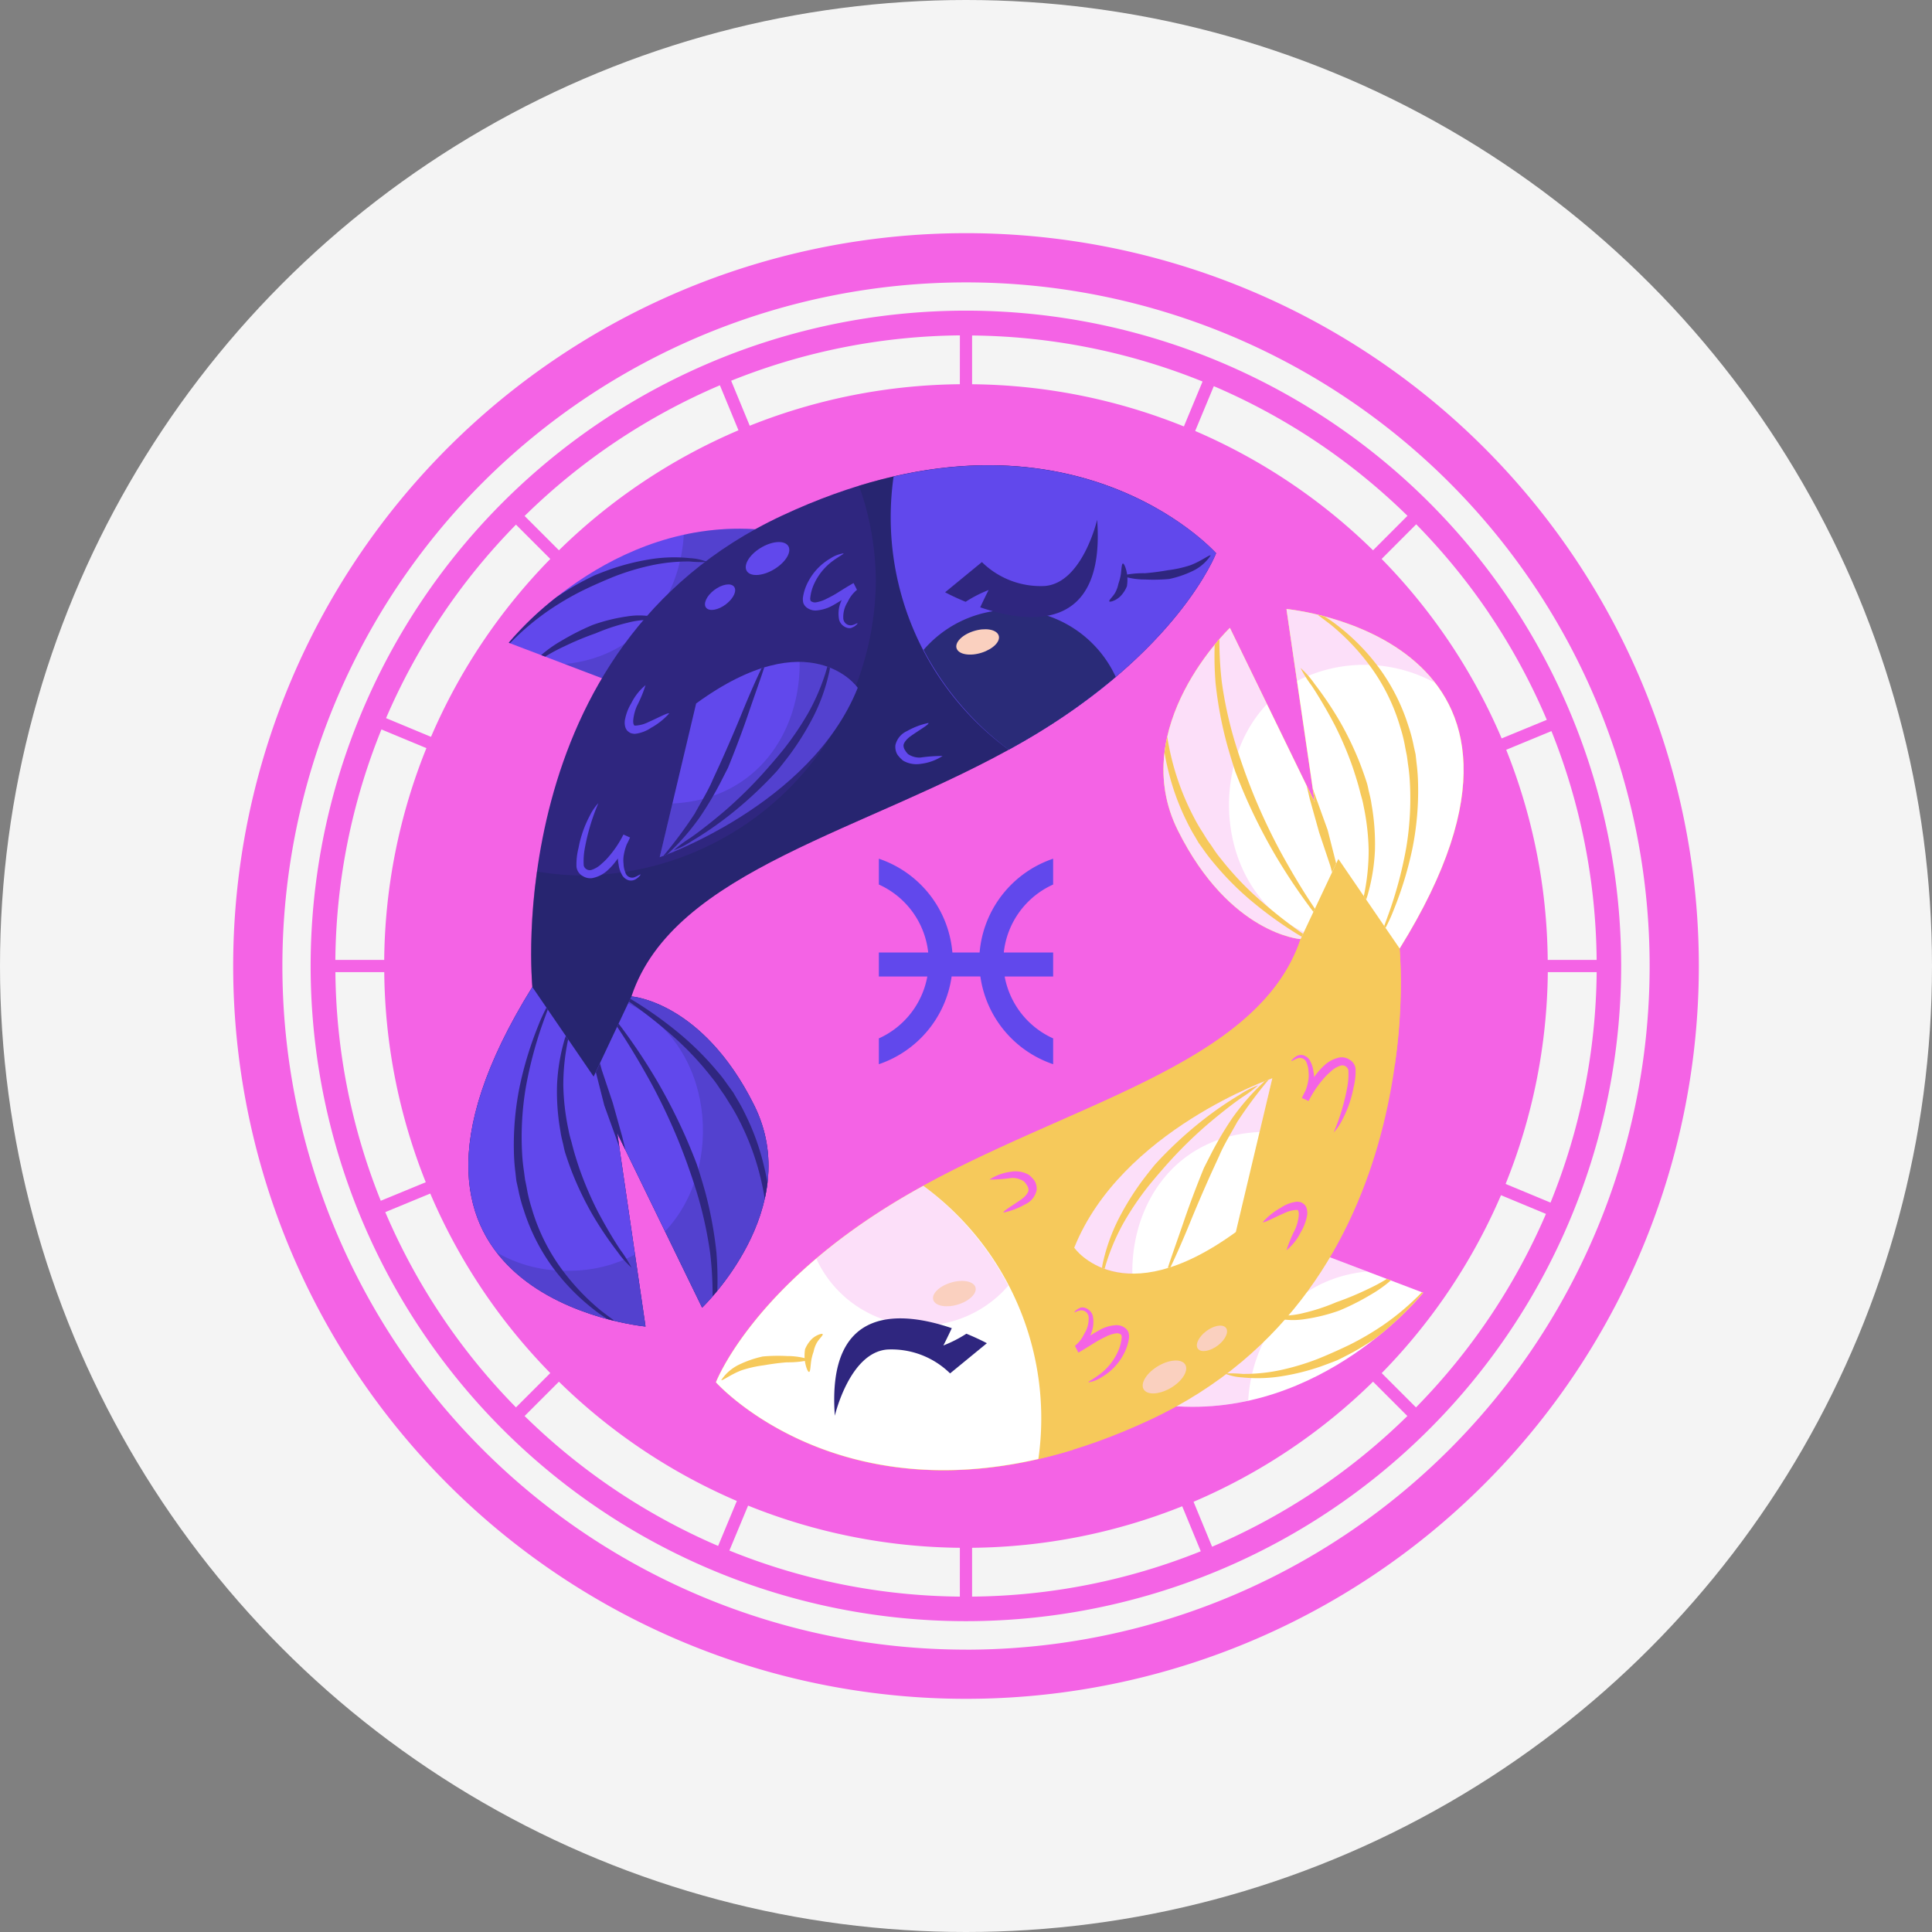
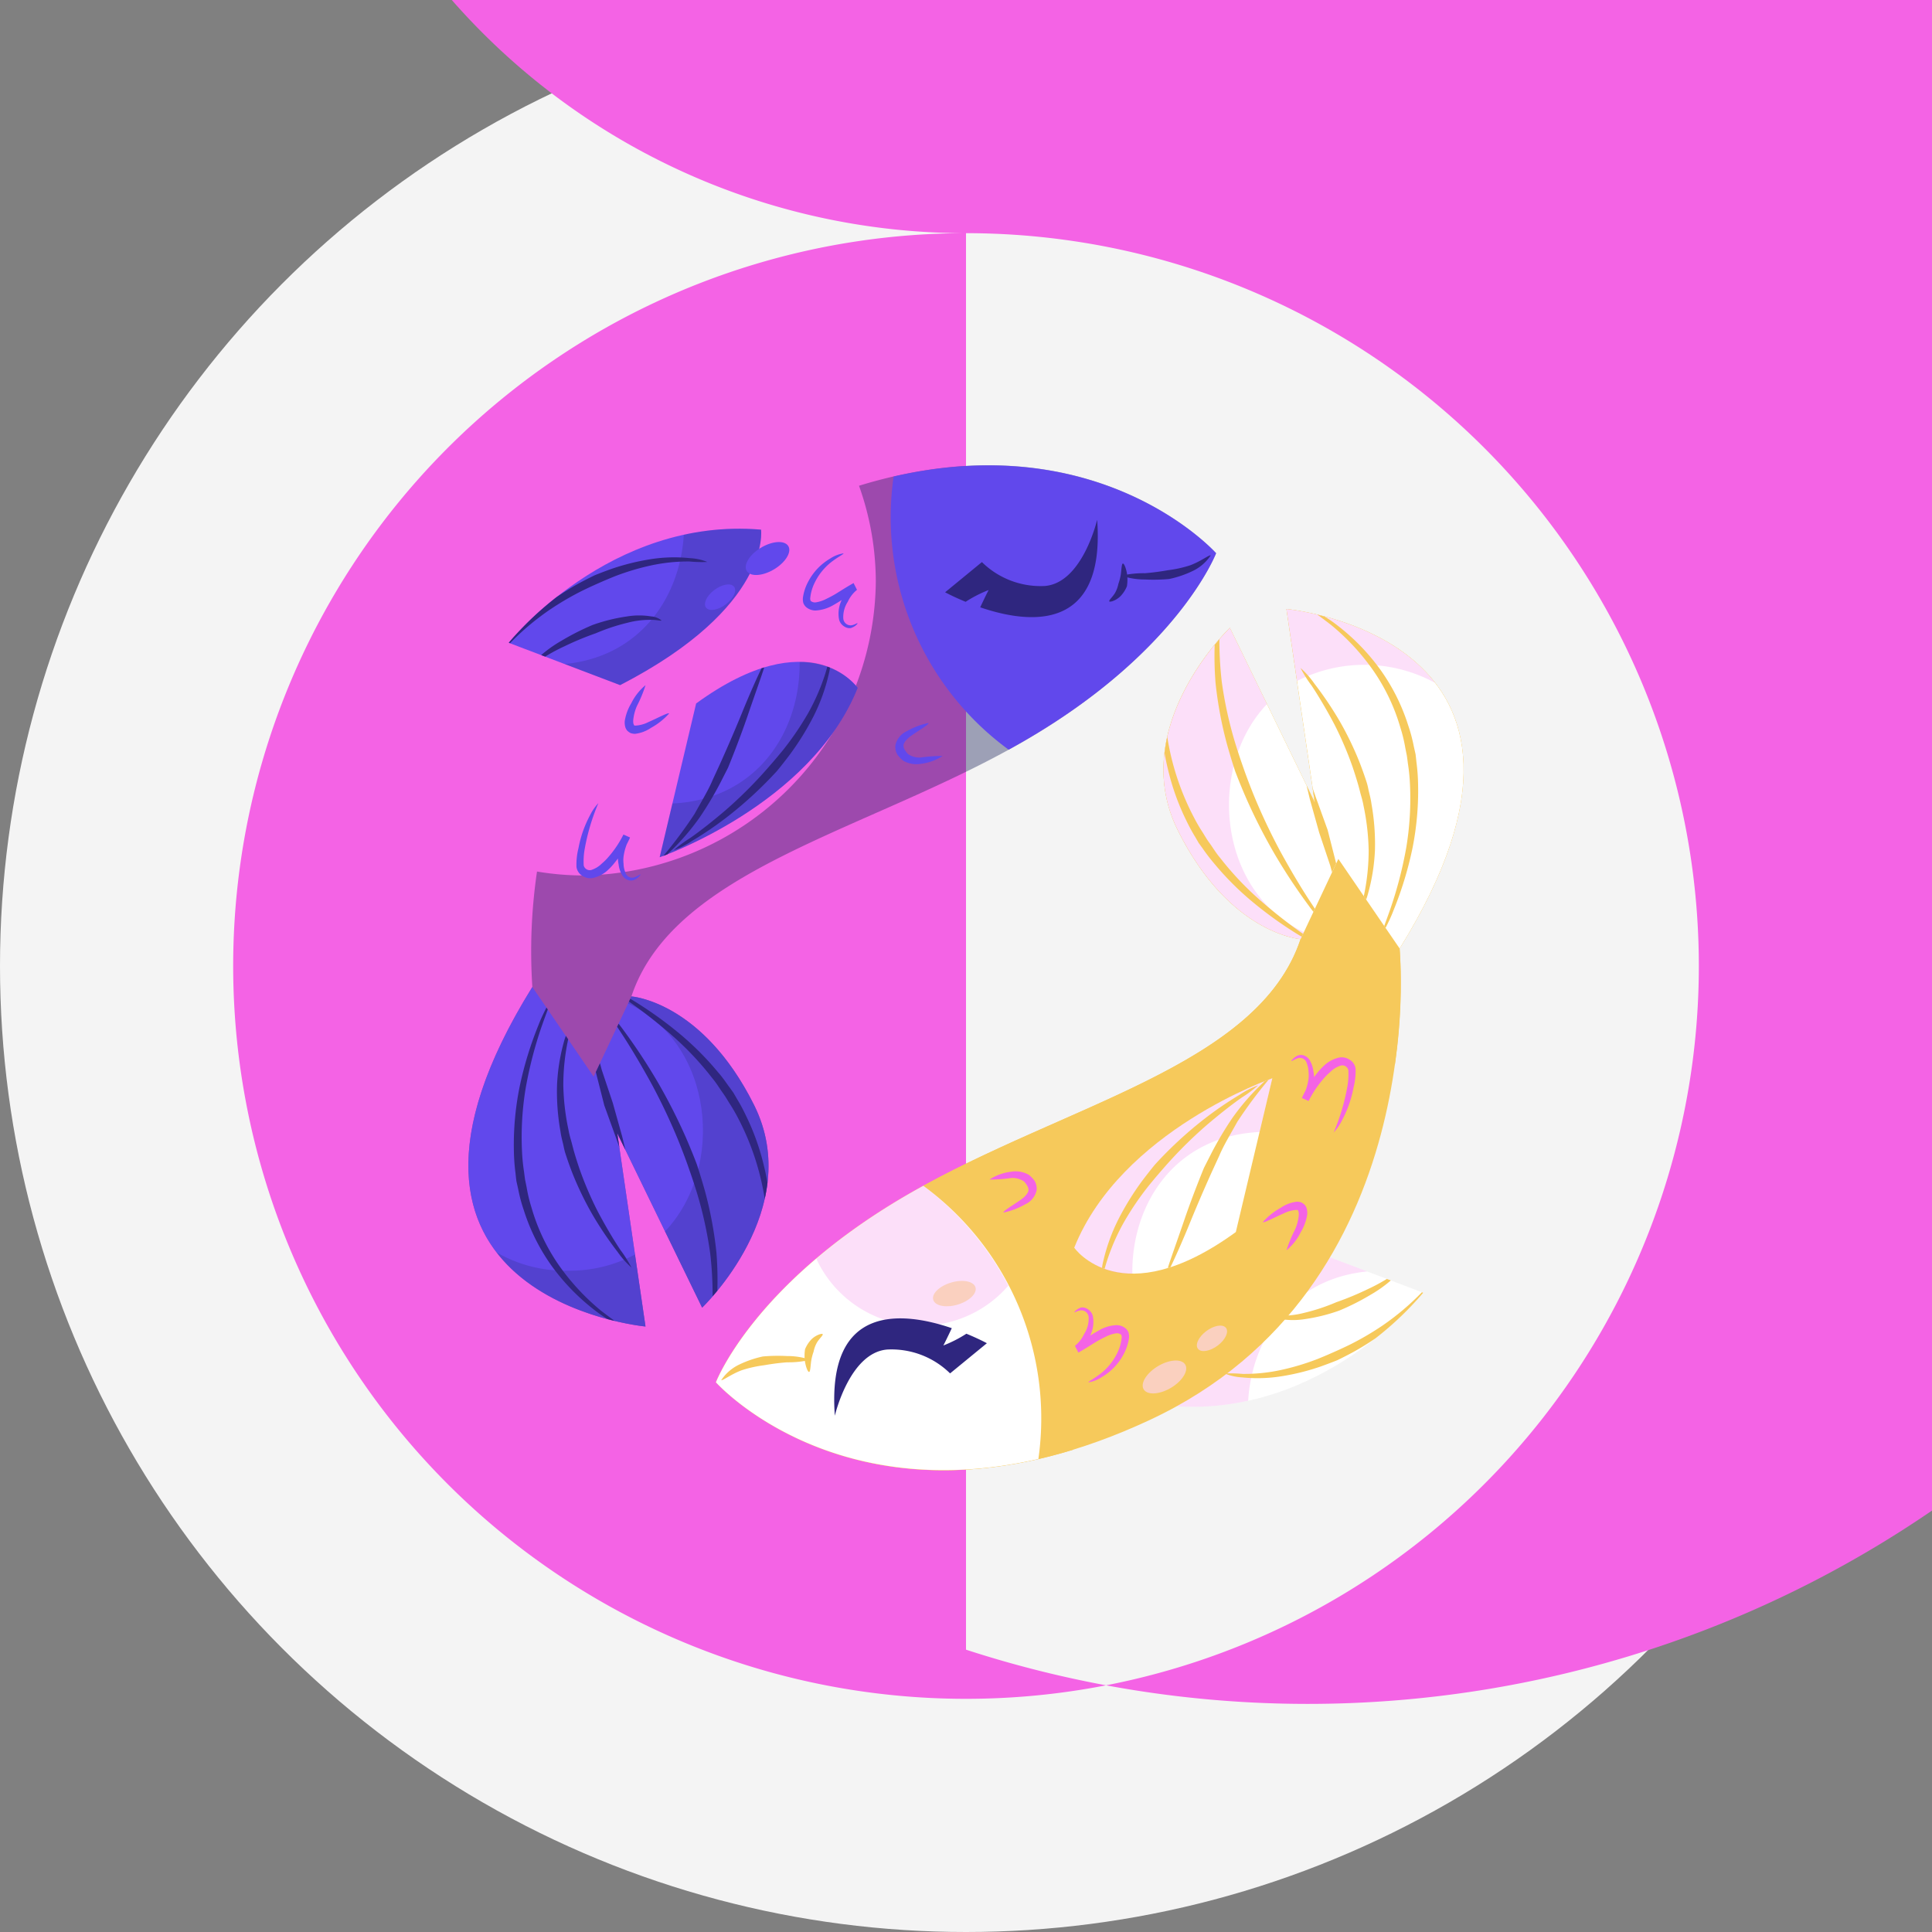
<svg xmlns="http://www.w3.org/2000/svg" width="174" height="174" viewBox="0 0 174 174">
  <rect x="0" y="0" width="174" height="174" fill="#808080" stroke="none" />
  <g id="Group_32068" data-name="Group 32068" transform="translate(-596 -570)">
    <circle id="Ellipse_950" data-name="Ellipse 950" cx="87" cy="87" r="87" transform="translate(596 570)" fill="#f4f4f4" />
    <g id="Group_22372" data-name="Group 22372" transform="translate(244.218 244.873)">
      <g id="Group_6035" data-name="Group 6035" transform="translate(372.782 346.127)">
        <g id="Group_6034" data-name="Group 6034">
-           <path id="Path_2315" data-name="Path 2315" d="M486.066,377.493a59.014,59.014,0,1,0,10.078,32.99A58.988,58.988,0,0,0,486.066,377.493Zm-71.092-19.31,1.673,4.054a52.482,52.482,0,0,0-16.169,10.808l-3.091-3.09A57,57,0,0,1,414.974,358.184ZM396.61,370.735l3.091,3.09a52.456,52.456,0,0,0-10.744,16.021l-4.049-1.684A57,57,0,0,1,396.61,370.735ZM384.493,389.18l4.049,1.683a52.143,52.143,0,0,0-3.8,19.073h-4.4A56.5,56.5,0,0,1,384.493,389.18Zm-4.147,21.856h4.4a52.2,52.2,0,0,0,3.739,18.923l-4.053,1.67A56.446,56.446,0,0,1,380.346,411.036Zm4.492,21.615,4.052-1.672a52.49,52.49,0,0,0,10.81,16.168l-3.091,3.089A56.963,56.963,0,0,1,384.838,432.651Zm12.547,18.364,3.092-3.092A52.446,52.446,0,0,0,416.5,458.666l-1.685,4.049A57.042,57.042,0,0,1,397.386,451.014Zm39.2,16.264a56.5,56.5,0,0,1-20.756-4.148l1.685-4.048a52.206,52.206,0,0,0,19.072,3.8Zm0-109.19a52.243,52.243,0,0,0-18.923,3.738l-1.673-4.052a56.576,56.576,0,0,1,20.6-4.085Zm57.345,51.847h-4.4a52.191,52.191,0,0,0-3.739-18.924l4.075-1.682A56.678,56.678,0,0,1,493.935,409.937Zm-9.691-31.212a56.724,56.724,0,0,1,5.208,9.591l-4.065,1.674a52.463,52.463,0,0,0-10.81-16.165l3.114-3.119A57.2,57.2,0,0,1,484.244,378.724Zm-7.34-8.784-3.1,3.105A52.449,52.449,0,0,0,457.779,362.3l1.678-4.036A56.818,56.818,0,0,1,476.9,369.941ZM437.688,353.7a56.73,56.73,0,0,1,20.756,4.146l-1.681,4.045a52.209,52.209,0,0,0-19.075-3.8Zm0,113.583v-4.4a52.3,52.3,0,0,0,18.924-3.74l1.671,4.053A56.494,56.494,0,0,1,437.688,467.279Zm21.617-4.492-1.672-4.053A52.485,52.485,0,0,0,473.8,447.922l3.091,3.092A57.014,57.014,0,0,1,459.3,462.787Zm18.363-12.551-3.089-3.089a52.543,52.543,0,0,0,10.743-16.024l4.049,1.684A56.968,56.968,0,0,1,477.667,450.237Zm12.117-18.447-4.047-1.681a52.235,52.235,0,0,0,3.8-19.073h4.4A56.46,56.46,0,0,1,489.784,431.79Z" transform="translate(-371.139 -344.485)" fill="#f463e5" />
-           <path id="Path_2316" data-name="Path 2316" d="M438.783,346.127a66,66,0,1,0,66,66A66,66,0,0,0,438.783,346.127Zm0,127.569a61.568,61.568,0,1,1,61.568-61.569A61.568,61.568,0,0,1,438.783,473.7Z" transform="translate(-372.782 -346.127)" fill="#f463e5" />
+           <path id="Path_2316" data-name="Path 2316" d="M438.783,346.127a66,66,0,1,0,66,66A66,66,0,0,0,438.783,346.127Za61.568,61.568,0,1,1,61.568-61.569A61.568,61.568,0,0,1,438.783,473.7Z" transform="translate(-372.782 -346.127)" fill="#f463e5" />
        </g>
      </g>
      <g id="Group_6085" data-name="Group 6085" transform="translate(393.966 367.025)">
        <g id="Group_6062" data-name="Group 6062">
          <g id="Group_6037" data-name="Group 6037" transform="translate(3.638 5.718)">
            <path id="Path_2317" data-name="Path 2317" d="M401.8,380.58l-10.028-3.811s9.074-11.364,22.72-10.19C414.495,366.578,415.471,373.536,401.8,380.58Z" transform="translate(-391.775 -366.493)" fill="#6148ec" />
            <path id="Path_2318" data-name="Path 2318" d="M413.311,366.578a23.212,23.212,0,0,0-6.956.461c-.341,5.611-3.909,10.983-10.723,11.642l4.989,1.9C414.287,373.536,413.311,366.578,413.311,366.578Z" transform="translate(-390.591 -366.492)" fill="#1d255b" opacity="0.2" style="mix-blend-mode: multiply;isolation: isolate" />
            <g id="Group_6036" data-name="Group 6036" transform="translate(0 2.574)">
              <path id="Path_2319" data-name="Path 2319" d="M408.083,368.54a13.645,13.645,0,0,0-3.573.1,20.937,20.937,0,0,0-3.478.866c-.921.328-1.525.579-1.525.579s-.592.278-1.451.741c-.579.323-1.28.747-1.989,1.229a29.116,29.116,0,0,0-4.292,4.1l.115.043a23.225,23.225,0,0,1,3.5-2.961,25.967,25.967,0,0,1,3-1.762c.851-.415,1.432-.664,1.432-.664s.575-.261,1.453-.617a21.959,21.959,0,0,1,3.326-1,15.8,15.8,0,0,1,3.453-.353,11.71,11.71,0,0,0,1.6.042A4.792,4.792,0,0,0,408.083,368.54Z" transform="translate(-391.775 -368.462)" fill="#2f267f" />
              <path id="Path_2320" data-name="Path 2320" d="M401.713,372.565a15.791,15.791,0,0,0-3.078.766,22.394,22.394,0,0,0-2.817,1.429,11.37,11.37,0,0,0-1.809,1.281l.359.139a16.159,16.159,0,0,1,1.721-.924,26.946,26.946,0,0,1,2.832-1.178,18.1,18.1,0,0,1,2.893-.957,7.769,7.769,0,0,1,2.063-.252c.569-.012.935.124.964.047a1.672,1.672,0,0,0-.932-.358A6.73,6.73,0,0,0,401.713,372.565Z" transform="translate(-391.09 -367.233)" fill="#2f267f" />
            </g>
          </g>
          <g id="Group_6048" data-name="Group 6048">
-             <path id="Path_2321" data-name="Path 2321" d="M394.753,409.111s-2.972-30.577,22.508-42.466,39.066,3.4,39.066,3.4-3.4,8.917-17.41,16.986-31.424,11.464-35.245,22.931c0,0,6.371.425,11.041,9.765s-4.671,18.262-4.671,18.262L402.4,422.274l2.547,17.412S377.342,437.139,394.753,409.111Z" transform="translate(-388.992 -362.117)" fill="#2f267f" />
            <path id="Path_2322" data-name="Path 2322" d="M424.172,363.966a25.768,25.768,0,0,1,1.513,8.624,26.721,26.721,0,0,1-26.473,26.475,25.535,25.535,0,0,1-4.04-.354,49.275,49.275,0,0,0-.419,10.4c-17.411,28.028,10.191,30.576,10.191,30.576L402.4,422.273l7.644,15.714s9.342-8.919,4.671-18.262-11.041-9.765-11.041-9.765c3.821-11.467,21.234-14.863,35.245-22.931s17.41-16.986,17.41-16.986S445.188,357.515,424.172,363.966Z" transform="translate(-388.992 -362.117)" fill="#1d255b" opacity="0.4" style="mix-blend-mode: multiply;isolation: isolate" />
            <g id="Group_6041" data-name="Group 6041" transform="translate(21.307 6.917)">
              <g id="Group_6040" data-name="Group 6040">
                <g id="Group_6038" data-name="Group 6038" transform="translate(3.672)">
                  <path id="Path_2323" data-name="Path 2323" d="M408.22,370.055c.366.513,1.489.41,2.509-.231s1.551-1.575,1.182-2.086-1.485-.409-2.506.227S407.854,369.543,408.22,370.055Z" transform="translate(-408.104 -367.41)" fill="#6148ec" />
                </g>
                <g id="Group_6039" data-name="Group 6039" transform="translate(0 3.824)">
                  <path id="Path_2324" data-name="Path 2324" d="M405.408,372.441c.3.344,1.1.2,1.788-.332s1.006-1.235.706-1.587-1.1-.2-1.789.328S405.108,372.1,405.408,372.441Z" transform="translate(-405.295 -370.336)" fill="#6148ec" />
                </g>
              </g>
            </g>
            <g id="Group_6047" data-name="Group 6047" transform="translate(9.723 7.921)">
              <g id="Group_6046" data-name="Group 6046">
                <g id="Group_6042" data-name="Group 6042" transform="translate(0 22.51)">
                  <path id="Path_2325" data-name="Path 2325" d="M402.21,391.836c.016.011-.1.2-.4.4a.836.836,0,0,1-.661.118,1.028,1.028,0,0,1-.642-.562,2.355,2.355,0,0,1-.269-.869,2.99,2.99,0,0,1-.047-.949,5.16,5.16,0,0,1,.483-1.741l.593.267a9.829,9.829,0,0,1-1.341,2.214,5.617,5.617,0,0,1-.661.723,2.836,2.836,0,0,1-1.4.72,1.271,1.271,0,0,1-.86-.186,1.107,1.107,0,0,1-.562-.826,6.018,6.018,0,0,1,.183-1.7,10.147,10.147,0,0,1,1.008-2.893,4.605,4.605,0,0,1,.78-1.145,19.019,19.019,0,0,0-1.231,4.126,6.236,6.236,0,0,0-.087,1.495.563.563,0,0,0,.672.4,2.357,2.357,0,0,0,.96-.584,5.011,5.011,0,0,0,.614-.615,9.423,9.423,0,0,0,1.318-1.971c.179.081.359.16.594.267a4.725,4.725,0,0,0-.542,1.51,2.7,2.7,0,0,0-.029.828,2.067,2.067,0,0,0,.157.765.63.63,0,0,0,.883.43C402.015,391.937,402.184,391.8,402.21,391.836Z" transform="translate(-396.431 -385.402)" fill="#6148ec" />
                </g>
                <g id="Group_6043" data-name="Group 6043" transform="translate(20.399)">
                  <path id="Path_2326" data-name="Path 2326" d="M416.964,374.5c.01.013-.023.059-.1.128a.955.955,0,0,1-.367.237c-.351.224-1.087-.13-1.2-.746a2.8,2.8,0,0,1,.286-1.806,3.24,3.24,0,0,1,1.022-1.447c.139.273.223.437.307.608-.707.438-1.3.9-1.712,1.137-.414.257-.649.371-.649.371a3.542,3.542,0,0,1-1.361.361,1.327,1.327,0,0,1-.78-.249.938.938,0,0,1-.326-.427,1.444,1.444,0,0,1-.039-.465,4.314,4.314,0,0,1,.5-1.5,5.2,5.2,0,0,1,1.97-2.046,2.944,2.944,0,0,1,1.187-.46c.03.067-.432.281-1.015.719a5.3,5.3,0,0,0-1.631,2.028,3.942,3.942,0,0,0-.35,1.291c-.017.1.024.147.023.219.04.01.009.043.088.075a.6.6,0,0,0,.363.085,3.072,3.072,0,0,0,1.02-.341s.208-.093.607-.315.938-.6,1.8-1.085l.309.608a2.972,2.972,0,0,0-.829,1.076,2.51,2.51,0,0,0-.406,1.468.664.664,0,0,0,.765.647C416.758,374.607,416.933,374.448,416.964,374.5Z" transform="translate(-412.04 -368.178)" fill="#6148ec" />
                </g>
                <g id="Group_6044" data-name="Group 6044" transform="translate(4.359 11.891)">
                  <path id="Path_2327" data-name="Path 2327" d="M403.761,379.829a6.194,6.194,0,0,1-1.617,1.282,3.236,3.236,0,0,1-1.455.547,1.339,1.339,0,0,1-.4-.07,1.476,1.476,0,0,1-.3-.217,1.077,1.077,0,0,1-.149-.251,1.459,1.459,0,0,1-.035-.818,4.381,4.381,0,0,1,.551-1.4,4.913,4.913,0,0,1,1.282-1.625,11.7,11.7,0,0,1-.773,1.869,4.252,4.252,0,0,0-.329,1.234c-.033.346.051.446.043.431a.158.158,0,0,1,.01.055c.012,0,.009.005.016.025.037,0,.046.027.108.027a2.94,2.94,0,0,0,1.173-.313C402.785,380.211,403.7,379.707,403.761,379.829Z" transform="translate(-399.767 -377.277)" fill="#6148ec" />
                </g>
                <g id="Group_6045" data-name="Group 6045" transform="translate(28.73 15.288)">
                  <path id="Path_2328" data-name="Path 2328" d="M422.668,382.852a4.582,4.582,0,0,1-1.962.71,2.407,2.407,0,0,1-1.571-.274,2.6,2.6,0,0,1-.55-.579,1.411,1.411,0,0,1-.166-.829,1.835,1.835,0,0,1,1.039-1.265,6.665,6.665,0,0,1,1.935-.733c.093.126-.848.647-1.624,1.205-.392.283-.646.649-.618.858a.717.717,0,0,0,.133.383,1.63,1.63,0,0,0,.281.362,1.867,1.867,0,0,0,1.1.307A13.832,13.832,0,0,1,422.668,382.852Z" transform="translate(-418.414 -379.876)" fill="#6148ec" />
                </g>
              </g>
            </g>
          </g>
          <g id="Group_6055" data-name="Group 6055" transform="translate(38.035 0.014)">
            <path id="Path_2329" data-name="Path 2329" d="M418.354,363.137a25.934,25.934,0,0,0,10.364,24.6q.637-.353,1.267-.713C444,378.957,447.4,370.04,447.4,370.04S437.35,358.763,418.354,363.137Z" transform="translate(-418.094 -362.129)" fill="#6148ec" />
            <g id="Group_6049" data-name="Group 6049" transform="translate(2.96 13.008)">
-               <path id="Path_2330" data-name="Path 2330" d="M437.665,378.124a10.386,10.386,0,0,0-17.306-2.431,26.563,26.563,0,0,0,7.664,8.99c.425-.235.848-.472,1.266-.712A56.144,56.144,0,0,0,437.665,378.124Z" transform="translate(-420.359 -372.082)" fill="#1d255b" opacity="0.8" style="mix-blend-mode: screen;isolation: isolate" />
-               <path id="Path_2331" data-name="Path 2331" d="M422.65,375.169c.205.532,1.217.7,2.262.361s1.72-1.038,1.51-1.57-1.214-.7-2.258-.366S422.442,374.635,422.65,375.169Z" transform="translate(-419.667 -371.671)" fill="#fad0bf" style="mix-blend-mode: screen;isolation: isolate" />
-             </g>
+               </g>
            <g id="Group_6054" data-name="Group 6054" transform="translate(4.9 4.9)">
              <g id="Group_6050" data-name="Group 6050">
                <path id="Path_2332" data-name="Path 2332" d="M430.827,371.841a7.535,7.535,0,0,1-5.67-2.153l-3.314,2.72s.731.4,1.848.858a11.254,11.254,0,0,1,2.074-1.062c-.089.149-.5,1-.761,1.558,4.272,1.462,11.288,2.362,10.532-7.885C435.536,365.878,434.217,371.563,430.827,371.841Z" transform="translate(-421.843 -365.878)" fill="#2f267f" />
              </g>
              <g id="Group_6053" data-name="Group 6053" transform="translate(14.783 3.202)">
                <g id="Group_6051" data-name="Group 6051" transform="translate(1.103)">
                  <path id="Path_2333" data-name="Path 2333" d="M442.031,368.337a4.031,4.031,0,0,1-1.653,1.417,9.278,9.278,0,0,1-2.087.706,15.492,15.492,0,0,1-2.172.043A6.425,6.425,0,0,1,434,370.16a8.821,8.821,0,0,1,2.116-.222c1.05-.08,2.054-.268,2.054-.268a10.655,10.655,0,0,0,1.985-.435C441.113,368.893,441.939,368.243,442.031,368.337Z" transform="translate(-433.998 -368.328)" fill="#2f267f" />
                </g>
                <g id="Group_6052" data-name="Group 6052" transform="translate(0 0.742)">
                  <path id="Path_2334" data-name="Path 2334" d="M433.16,372.3c-.06-.111.323-.416.533-.792a2.843,2.843,0,0,0,.285-.79,4.74,4.74,0,0,0,.217-.853c.064-.461.072-.954.185-.972s.3.447.381.965a3.868,3.868,0,0,1-.016,1.077,2.758,2.758,0,0,1-.614.931C433.717,372.254,433.2,372.385,433.16,372.3Z" transform="translate(-433.154 -368.895)" fill="#2f267f" />
                </g>
              </g>
            </g>
          </g>
          <g id="Group_6059" data-name="Group 6059" transform="translate(0 46.994)">
            <path id="Path_2335" data-name="Path 2335" d="M414.713,408.69c-4.67-9.34-11.041-9.765-11.041-9.765l-3.4,7.218-5.52-8.068c-17.411,28.028,10.191,30.576,10.191,30.576L402.4,411.239l7.644,15.713S419.383,418.033,414.713,408.69Z" transform="translate(-388.992 -398.075)" fill="#6148ec" />
            <g id="Group_6058" data-name="Group 6058" transform="translate(2.567 0.849)">
              <path id="Path_2336" data-name="Path 2336" d="M411.336,408.49c-4.67-9.341-11.041-9.766-11.041-9.766l-.3.636c7.7,3.577,8.808,14.747,3.33,20.526l3.34,6.865S416.007,417.833,411.336,408.49Z" transform="translate(-388.182 -398.725)" fill="#1d255b" opacity="0.2" style="mix-blend-mode: multiply;isolation: isolate" />
              <g id="Group_6056" data-name="Group 6056" transform="translate(0 23.072)">
                <path id="Path_2337" data-name="Path 2337" d="M397.335,418.009a12.391,12.391,0,0,1-6.379-1.63c4.508,5.827,13.385,6.654,13.385,6.654l-.947-6.485A12.5,12.5,0,0,1,397.335,418.009Z" transform="translate(-390.956 -416.379)" fill="#1d255b" opacity="0.2" style="mix-blend-mode: multiply;isolation: isolate" />
              </g>
              <g id="Group_6057" data-name="Group 6057" transform="translate(1.509 0.212)">
                <path id="Path_2338" data-name="Path 2338" d="M398.733,417.186a31.713,31.713,0,0,1-1.6-3.743c-.357-1.047-.55-1.759-.55-1.762l-.129-.487c-.072-.314-.228-.751-.322-1.3a21.054,21.054,0,0,1-.464-4.017,19.884,19.884,0,0,1,.419-4.041c.008-.03.014-.055.021-.084l-.213-.312c-.035.11-.072.2-.109.318a17.325,17.325,0,0,0-.683,4.109,20.439,20.439,0,0,0,.307,4.172c.077.568.221,1.022.286,1.35s.119.51.119.51.221.732.629,1.8a29.09,29.09,0,0,0,1.8,3.757,31.952,31.952,0,0,0,2.313,3.444,8.065,8.065,0,0,0,1.25,1.409,11.283,11.283,0,0,0-1-1.59C400.184,419.785,399.422,418.5,398.733,417.186Z" transform="translate(-391.195 -398.103)" fill="#2f267f" />
                <path id="Path_2339" data-name="Path 2339" d="M408.189,421.244a35.121,35.121,0,0,0-1.03-5.545c-.416-1.479-.748-2.453-.748-2.453s-.357-.963-.967-2.373a51.118,51.118,0,0,0-2.547-5.011,52.481,52.481,0,0,0-3.087-4.684c-.154-.216-.3-.4-.437-.576l-.132.277.314.477c.843,1.265,1.882,3.008,2.85,4.782a54.221,54.221,0,0,1,2.364,5.021c.562,1.4.892,2.355.89,2.355s.346.946.792,2.388a36.258,36.258,0,0,1,1.176,5.4,32.714,32.714,0,0,1,.216,3.853c.133-.156.274-.32.425-.506A30.946,30.946,0,0,0,408.189,421.244Z" transform="translate(-389.923 -398.361)" fill="#2f267f" />
                <path id="Path_2340" data-name="Path 2340" d="M400.006,426.813a20.666,20.666,0,0,1-3.871-4.188,17.579,17.579,0,0,1-2.414-5.113,13.29,13.29,0,0,1-.437-1.815l-.142-.7s-.038-.256-.093-.7a16.971,16.971,0,0,1-.185-1.863,26.849,26.849,0,0,1,.332-5.691,36.728,36.728,0,0,1,1.44-5.559c.211-.6.4-1.111.549-1.517l-.123-.176c-.195.4-.464.92-.717,1.584a32.445,32.445,0,0,0-1.7,5.568,26.357,26.357,0,0,0-.511,5.823,17.512,17.512,0,0,0,.144,1.933c.048.466.083.732.083.732s.06.261.162.723a13.77,13.77,0,0,0,.5,1.875,17.837,17.837,0,0,0,2.656,5.225,19.409,19.409,0,0,0,4.143,4.1c.262.189.5.342.735.486.222.059.431.114.638.161C400.862,427.461,400.461,427.159,400.006,426.813Z" transform="translate(-392.111 -398.701)" fill="#2f267f" />
                <path id="Path_2341" data-name="Path 2341" d="M412.232,414.02a21.521,21.521,0,0,0-1.677-4.694,15.773,15.773,0,0,0-.786-1.451c-.2-.346-.315-.542-.315-.542l-.365-.507c-.242-.319-.547-.8-1-1.312a26.481,26.481,0,0,0-3.516-3.519,35.511,35.511,0,0,0-4.021-2.885c-.137-.085-.25-.15-.378-.223l-.118.253.323.23a44.344,44.344,0,0,1,3.822,3.05,27.4,27.4,0,0,1,3.312,3.553c.426.507.706.986.932,1.3s.34.5.34.5.115.189.316.514a15.592,15.592,0,0,1,.8,1.379,23.493,23.493,0,0,1,2.384,7.232q.156-.7.246-1.437C412.448,414.977,412.354,414.5,412.232,414.02Z" transform="translate(-389.672 -398.887)" fill="#2f267f" />
                <path id="Path_2342" data-name="Path 2342" d="M400.147,409.921c-.422-1.515-.848-3.029-.848-3.029l-.993-2.969c-.054-.2-.107-.4-.159-.595l-.374.792c.384,1.515.766,3.012.766,3.012s.536,1.478,1.071,2.959c.093.271.186.54.28.8l-.185-1.265.733,1.507C400.347,410.747,400.249,410.337,400.147,409.921Z" transform="translate(-390.373 -397.524)" fill="#2f267f" />
              </g>
            </g>
          </g>
          <g id="Group_6061" data-name="Group 6061" transform="translate(17.228 17.711)">
            <path id="Path_2343" data-name="Path 2343" d="M405.458,379.416l-3.284,13.847s13.609-4.693,17.834-15.255C420.008,378.008,415.783,371.906,405.458,379.416Z" transform="translate(-402.174 -375.67)" fill="#6148ec" />
            <path id="Path_2344" data-name="Path 2344" d="M414.778,375.673c.079,6.171-3.743,12.381-11.458,12.752l-1.146,4.837s13.609-4.693,17.834-15.255A6.5,6.5,0,0,0,414.778,375.673Z" transform="translate(-402.174 -375.668)" fill="#1d255b" opacity="0.2" style="mix-blend-mode: multiply;isolation: isolate" />
            <g id="Group_6060" data-name="Group 6060" transform="translate(0.328 0.432)">
              <path id="Path_2345" data-name="Path 2345" d="M416.975,376c-.052.189-.107.385-.174.6a19.127,19.127,0,0,1-1.58,3.63,26.585,26.585,0,0,1-2.228,3.27c-.682.839-1.163,1.378-1.163,1.378a39.367,39.367,0,0,1-4.078,4.1c-1.1.937-2.244,1.839-3.14,2.462a11,11,0,0,0-1.465,1.093,7.566,7.566,0,0,0,1.633-.832,32.169,32.169,0,0,0,3.331-2.288,36.111,36.111,0,0,0,4.32-4.007s.476-.569,1.144-1.455a24.957,24.957,0,0,0,2.145-3.454,16.79,16.79,0,0,0,1.382-3.815,4.482,4.482,0,0,0,.113-.592C417.139,376.06,417.059,376.03,416.975,376Z" transform="translate(-402.204 -376)" fill="#2f267f" />
              <path id="Path_2346" data-name="Path 2346" d="M405.709,389.546a30.86,30.86,0,0,0,1.812-3.029l.73-1.431s.981-2.369,1.8-4.777c.584-1.716,1.194-3.4,1.461-4.253-.081.023-.157.045-.24.071-.414.842-1.1,2.394-1.748,3.982-.957,2.357-2,4.647-2,4.65l-.657,1.426c-.361.878-1.016,1.951-1.624,3.052a40.159,40.159,0,0,1-2.814,3.789c.1-.038.217-.085.354-.137.187-.176.4-.383.663-.643A21.055,21.055,0,0,0,405.709,389.546Z" transform="translate(-402.425 -375.983)" fill="#2f267f" />
            </g>
          </g>
        </g>
        <g id="Group_6084" data-name="Group 6084" transform="translate(22.295 12.953)">
          <g id="Group_6064" data-name="Group 6064" transform="translate(40.962 57.765)">
            <path id="Path_2347" data-name="Path 2347" d="M450.1,416.228l10.027,3.811s-9.073,11.362-22.72,10.189C437.408,430.228,436.432,423.269,450.1,416.228Z" transform="translate(-437.393 -416.228)" fill="#fff" />
            <path id="Path_2348" data-name="Path 2348" d="M437.408,430.228a23.04,23.04,0,0,0,6.957-.464c.341-5.608,3.91-10.98,10.725-11.641l-4.99-1.895C436.432,423.269,437.408,430.228,437.408,430.228Z" transform="translate(-437.393 -416.228)" fill="#f463e5" opacity="0.2" style="mix-blend-mode: multiply;isolation: isolate" />
            <g id="Group_6063" data-name="Group 6063" transform="translate(4.847 2.566)">
              <path id="Path_2349" data-name="Path 2349" d="M442.682,426.778a13.6,13.6,0,0,0,3.575-.106,20.66,20.66,0,0,0,3.476-.867c.922-.33,1.525-.576,1.525-.576s.592-.28,1.451-.744c.578-.321,1.279-.744,1.99-1.229a29.059,29.059,0,0,0,4.291-4.1l-.115-.046a23.338,23.338,0,0,1-3.5,2.965,25.889,25.889,0,0,1-3,1.759c-.853.414-1.433.663-1.433.663s-.575.265-1.452.618a22,22,0,0,1-3.327,1,15.582,15.582,0,0,1-3.455.349,11.824,11.824,0,0,0-1.6-.039A4.879,4.879,0,0,0,442.682,426.778Z" transform="translate(-441.102 -417.909)" fill="#f6c95b" />
              <path id="Path_2350" data-name="Path 2350" d="M447.4,421.805a15.879,15.879,0,0,0,3.079-.77,21.685,21.685,0,0,0,2.817-1.426,11.551,11.551,0,0,0,1.809-1.283l-.359-.135a16.053,16.053,0,0,1-1.72.922,26.68,26.68,0,0,1-2.832,1.176,17.787,17.787,0,0,1-2.895.958,7.94,7.94,0,0,1-2.061.255c-.57.009-.936-.125-.965-.047a1.741,1.741,0,0,0,.932.355A6.778,6.778,0,0,0,447.4,421.805Z" transform="translate(-440.13 -418.191)" fill="#f6c95b" />
            </g>
          </g>
          <g id="Group_6071" data-name="Group 6071">
            <path id="Path_2351" data-name="Path 2351" d="M467.624,402.6s2.972,30.575-22.508,42.466-39.065-3.4-39.065-3.4,3.4-8.915,17.409-16.983,31.423-11.466,35.246-22.931c0,0-6.371-.426-11.04-9.768s4.671-18.259,4.671-18.259l7.643,15.711-2.547-17.409S485.035,374.576,467.624,402.6Z" transform="translate(-406.051 -372.029)" fill="#f6c95b" />
            <path id="Path_2352" data-name="Path 2352" d="M438.205,447.75a25.79,25.79,0,0,1-1.514-8.628,26.718,26.718,0,0,1,26.473-26.471,25.741,25.741,0,0,1,4.041.352,49.275,49.275,0,0,0,.418-10.4c17.411-28.027-10.191-30.574-10.191-30.574l2.547,17.409-7.643-15.711s-9.343,8.917-4.671,18.259,11.04,9.768,11.04,9.768c-3.823,11.465-21.233,14.863-35.246,22.931s-17.409,16.983-17.409,16.983S417.188,454.2,438.205,447.75Z" transform="translate(-406.051 -372.029)" fill="#f6c95b" style="mix-blend-mode: multiply;isolation: isolate" />
            <g id="Group_6065" data-name="Group 6065" transform="translate(38.433 64.535)" style="mix-blend-mode: screen;isolation: isolate">
              <path id="Path_2353" data-name="Path 2353" d="M439.265,424.139c-.365-.51-1.489-.411-2.51.231s-1.549,1.578-1.18,2.084,1.485.41,2.506-.226S439.631,424.651,439.265,424.139Z" transform="translate(-435.458 -420.669)" fill="#fad0bf" />
              <path id="Path_2354" data-name="Path 2354" d="M441.8,421.594c-.3-.342-1.1-.2-1.789.333s-1.005,1.237-.706,1.586,1.1.2,1.789-.325S442.1,421.941,441.8,421.594Z" transform="translate(-434.313 -421.408)" fill="#fad0bf" />
            </g>
            <g id="Group_6070" data-name="Group 6070" transform="translate(24.627 40.161)">
              <g id="Group_6066" data-name="Group 6066" transform="translate(27.204)">
                <path id="Path_2355" data-name="Path 2355" d="M445.711,403.3c-.015-.016.1-.2.4-.4a.826.826,0,0,1,.66-.12,1.035,1.035,0,0,1,.643.561,2.409,2.409,0,0,1,.269.87,3.031,3.031,0,0,1,.047.949,5.24,5.24,0,0,1-.484,1.742l-.593-.268A9.793,9.793,0,0,1,448,404.423a6.02,6.02,0,0,1,.663-.721,2.862,2.862,0,0,1,1.4-.721,1.294,1.294,0,0,1,.86.189,1.094,1.094,0,0,1,.562.823,5.982,5.982,0,0,1-.183,1.7,10.129,10.129,0,0,1-1.007,2.894,4.625,4.625,0,0,1-.781,1.148,19.027,19.027,0,0,0,1.233-4.13,6.17,6.17,0,0,0,.086-1.494.562.562,0,0,0-.672-.4,2.3,2.3,0,0,0-.96.586,4.988,4.988,0,0,0-.613.614,9.49,9.49,0,0,0-1.318,1.971c-.179-.078-.359-.161-.594-.266a4.731,4.731,0,0,0,.542-1.511,2.735,2.735,0,0,0,.029-.831,2.075,2.075,0,0,0-.156-.76.629.629,0,0,0-.885-.431C445.905,403.2,445.738,403.336,445.711,403.3Z" transform="translate(-445.71 -402.758)" fill="#f463e5" />
              </g>
              <g id="Group_6067" data-name="Group 6067" transform="translate(7.66 22.737)">
                <path id="Path_2356" data-name="Path 2356" d="M430.759,420.586c-.012-.015.02-.057.093-.125a.941.941,0,0,1,.367-.239c.353-.223,1.087.131,1.2.746a2.792,2.792,0,0,1-.286,1.808,3.218,3.218,0,0,1-1.022,1.443c-.139-.268-.223-.437-.306-.6.707-.437,1.3-.9,1.711-1.139s.651-.371.651-.371a3.521,3.521,0,0,1,1.361-.358,1.291,1.291,0,0,1,.779.249.917.917,0,0,1,.325.425,1.448,1.448,0,0,1,.041.463,4.38,4.38,0,0,1-.5,1.507,5.186,5.186,0,0,1-1.971,2.044,2.934,2.934,0,0,1-1.186.462c-.031-.069.431-.279,1.013-.719a5.247,5.247,0,0,0,1.632-2.026,3.974,3.974,0,0,0,.352-1.294c.015-.1-.027-.147-.025-.217-.039-.012-.009-.043-.086-.074a.593.593,0,0,0-.364-.087,3.033,3.033,0,0,0-1.022.342s-.207.09-.606.311-.939.6-1.8,1.088l-.308-.607a3.041,3.041,0,0,0,.83-1.076,2.526,2.526,0,0,0,.405-1.469.664.664,0,0,0-.765-.649C430.962,420.476,430.789,420.636,430.759,420.586Z" transform="translate(-430.756 -420.155)" fill="#f463e5" />
              </g>
              <g id="Group_6068" data-name="Group 6068" transform="translate(24.629 13.214)">
                <path id="Path_2357" data-name="Path 2357" d="M443.741,414.7a6.167,6.167,0,0,1,1.617-1.285,3.2,3.2,0,0,1,1.456-.545,1.324,1.324,0,0,1,.4.068,1.582,1.582,0,0,1,.3.216.984.984,0,0,1,.148.253,1.436,1.436,0,0,1,.038.818,4.4,4.4,0,0,1-.55,1.4,4.884,4.884,0,0,1-1.284,1.624,12.123,12.123,0,0,1,.773-1.869,4.2,4.2,0,0,0,.33-1.233c.033-.346-.049-.443-.041-.428s-.007-.023-.012-.055c-.012,0-.009,0-.015-.027-.037,0-.046-.025-.109-.027a2.934,2.934,0,0,0-1.171.314C444.718,414.314,443.806,414.82,443.741,414.7Z" transform="translate(-443.74 -412.869)" fill="#f463e5" />
              </g>
              <g id="Group_6069" data-name="Group 6069" transform="translate(0 10.486)">
                <path id="Path_2358" data-name="Path 2358" d="M424.9,411.518a4.584,4.584,0,0,1,1.96-.708,2.4,2.4,0,0,1,1.573.273,2.523,2.523,0,0,1,.549.576,1.405,1.405,0,0,1,.166.83,1.825,1.825,0,0,1-1.038,1.264,6.672,6.672,0,0,1-1.937.736c-.091-.126.848-.649,1.623-1.206.392-.284.647-.647.619-.859a.694.694,0,0,0-.132-.38,1.606,1.606,0,0,0-.281-.363,1.873,1.873,0,0,0-1.1-.309A13.589,13.589,0,0,1,424.9,411.518Z" transform="translate(-424.895 -410.782)" fill="#f463e5" />
              </g>
            </g>
          </g>
          <g id="Group_6078" data-name="Group 6078" transform="translate(0 51.945)">
            <path id="Path_2359" data-name="Path 2359" d="M435.091,436.377a25.947,25.947,0,0,0-10.362-24.6c-.425.231-.85.471-1.268.712-14.014,8.069-17.409,16.983-17.409,16.983S416.094,440.747,435.091,436.377Z" transform="translate(-406.051 -411.775)" fill="#fff" />
            <g id="Group_6072" data-name="Group 6072" transform="translate(9.035)">
              <path id="Path_2360" data-name="Path 2360" d="M412.964,418.332a10.386,10.386,0,0,0,17.3,2.433,26.579,26.579,0,0,0-7.662-8.99c-.425.231-.85.471-1.267.712A56.375,56.375,0,0,0,412.964,418.332Z" transform="translate(-412.964 -411.775)" fill="#f463e5" opacity="0.2" style="mix-blend-mode: multiply;isolation: isolate" />
              <path id="Path_2361" data-name="Path 2361" d="M424.82,418.865c-.205-.532-1.218-.7-2.264-.362s-1.72,1.04-1.51,1.573,1.216.7,2.259.364S425.026,419.4,424.82,418.865Z" transform="translate(-410.495 -409.763)" fill="#fad0bf" style="mix-blend-mode: screen;isolation: isolate" />
            </g>
            <g id="Group_6077" data-name="Group 6077" transform="translate(0.477 11.939)">
              <g id="Group_6073" data-name="Group 6073" transform="translate(10.175)">
                <path id="Path_2362" data-name="Path 2362" d="M418.968,423.717a7.531,7.531,0,0,1,5.669,2.149l3.314-2.718s-.732-.4-1.847-.856a11.454,11.454,0,0,1-2.075,1.06c.089-.151.5-1,.762-1.559-4.274-1.46-11.29-2.361-10.534,7.885C414.257,429.678,415.576,424,418.968,423.717Z" transform="translate(-414.201 -420.91)" fill="#2f267f" />
              </g>
              <g id="Group_6076" data-name="Group 6076" transform="translate(0 1.395)">
                <g id="Group_6074" data-name="Group 6074" transform="translate(0 1.976)">
                  <path id="Path_2363" data-name="Path 2363" d="M406.42,425.677a4.015,4.015,0,0,1,1.654-1.415,9.552,9.552,0,0,1,2.086-.711,15.515,15.515,0,0,1,2.172-.039,6.576,6.576,0,0,1,2.122.338,8.749,8.749,0,0,1-2.116.227c-1.049.076-2.053.263-2.053.263a10.966,10.966,0,0,0-1.985.438C407.339,425.121,406.513,425.769,406.42,425.677Z" transform="translate(-406.416 -423.49)" fill="#f6c95b" />
                </g>
                <g id="Group_6075" data-name="Group 6075" transform="translate(7.502)">
                  <path id="Path_2364" data-name="Path 2364" d="M413.788,422c.06.113-.322.417-.533.794a2.766,2.766,0,0,0-.284.789,4.635,4.635,0,0,0-.218.853c-.064.458-.07.95-.183.972s-.3-.447-.381-.968a3.844,3.844,0,0,1,.014-1.078,2.774,2.774,0,0,1,.614-.928C413.231,422.05,413.752,421.92,413.788,422Z" transform="translate(-412.156 -421.977)" fill="#f6c95b" />
                </g>
              </g>
            </g>
          </g>
          <g id="Group_6081" data-name="Group 6081" transform="translate(40.307)">
            <path id="Path_2365" data-name="Path 2365" d="M438.2,391.987c4.67,9.342,11.041,9.768,11.041,9.768l3.4-7.221,5.52,8.069c17.41-28.027-10.192-30.574-10.192-30.574l2.548,17.409-7.643-15.711S433.528,382.645,438.2,391.987Z" transform="translate(-436.892 -372.029)" fill="#fff" />
            <g id="Group_6080" data-name="Group 6080">
              <path id="Path_2366" data-name="Path 2366" d="M449.541,401.118l-.3.636s-6.371-.426-11.041-9.768,4.671-18.259,4.671-18.259l3.339,6.865C440.733,386.369,441.839,397.537,449.541,401.118Zm-1.574-29.089.949,6.483a13.309,13.309,0,0,1,12.437.168C456.845,372.855,447.966,372.029,447.966,372.029Z" transform="translate(-436.892 -372.029)" fill="#f463e5" opacity="0.2" style="mix-blend-mode: multiply;isolation: isolate" />
              <g id="Group_6079" data-name="Group 6079" transform="translate(0.096 0.507)">
                <path id="Path_2367" data-name="Path 2367" d="M449.406,381.214a31.1,31.1,0,0,1,1.6,3.741c.357,1.049.55,1.759.55,1.759l.131.49c.07.314.227.749.321,1.294a21.121,21.121,0,0,1,.462,4.021,19.746,19.746,0,0,1-.42,4.038c-.008.031-.015.055-.021.083l.213.312c.037-.107.073-.2.109-.319a17.371,17.371,0,0,0,.685-4.109,20.523,20.523,0,0,0-.309-4.169c-.075-.568-.22-1.024-.284-1.353s-.12-.508-.12-.508-.222-.732-.629-1.794a28.741,28.741,0,0,0-1.8-3.759,31.939,31.939,0,0,0-2.313-3.442,7.929,7.929,0,0,0-1.248-1.41,11.257,11.257,0,0,0,1,1.593C447.955,378.615,448.717,379.9,449.406,381.214Z" transform="translate(-434.088 -371.29)" fill="#f6c95b" />
                <path id="Path_2368" data-name="Path 2368" d="M440.5,378.022a35.062,35.062,0,0,0,1.031,5.542c.414,1.483.746,2.453.746,2.453s.357.962.968,2.374a50.935,50.935,0,0,0,2.547,5.013,53.088,53.088,0,0,0,3.088,4.683c.155.217.294.394.438.578l.131-.278c-.1-.151-.2-.311-.313-.479-.844-1.264-1.882-3-2.85-4.78a54.682,54.682,0,0,1-2.363-5.024c-.563-1.4-.893-2.354-.891-2.354s-.346-.945-.79-2.388a36.092,36.092,0,0,1-1.178-5.4,32.745,32.745,0,0,1-.216-3.853c-.132.156-.274.321-.425.506A31.014,31.014,0,0,0,440.5,378.022Z" transform="translate(-435.909 -371.898)" fill="#f6c95b" />
                <path id="Path_2369" data-name="Path 2369" d="M448.689,373.314a20.49,20.49,0,0,1,3.871,4.182,17.579,17.579,0,0,1,2.415,5.115,13.223,13.223,0,0,1,.438,1.814c.089.443.14.7.14.7s.038.252.093.7a16.566,16.566,0,0,1,.186,1.865,26.886,26.886,0,0,1-.332,5.692,36.708,36.708,0,0,1-1.441,5.555c-.21.6-.4,1.113-.548,1.519l.122.179c.2-.406.465-.922.718-1.588a32.335,32.335,0,0,0,1.7-5.564,26.422,26.422,0,0,0,.511-5.825,17.423,17.423,0,0,0-.144-1.933c-.048-.468-.081-.735-.081-.735s-.06-.26-.162-.719a13.943,13.943,0,0,0-.5-1.875,17.769,17.769,0,0,0-2.657-5.225,19.319,19.319,0,0,0-4.141-4.1c-.263-.191-.5-.341-.736-.487-.222-.06-.431-.112-.636-.162C447.834,372.663,448.235,372.965,448.689,373.314Z" transform="translate(-433.729 -372.417)" fill="#f6c95b" />
                <path id="Path_2370" data-name="Path 2370" d="M437.26,383.708a21.6,21.6,0,0,0,1.678,4.693,16.2,16.2,0,0,0,.786,1.45l.315.542.367.508a16.325,16.325,0,0,0,1,1.308,26.289,26.289,0,0,0,3.517,3.521,35.309,35.309,0,0,0,4.02,2.885c.137.084.25.148.378.222l.119-.254-.323-.226a43.87,43.87,0,0,1-3.824-3.053,27.437,27.437,0,0,1-3.311-3.552c-.425-.506-.7-.985-.932-1.3s-.341-.5-.341-.5l-.316-.514a14.99,14.99,0,0,1-.8-1.379,23.4,23.4,0,0,1-2.386-7.231,14.3,14.3,0,0,0-.244,1.439C437.044,382.747,437.14,383.228,437.26,383.708Z" transform="translate(-436.965 -369.834)" fill="#f6c95b" />
                <path id="Path_2371" data-name="Path 2371" d="M447.044,385.411c.422,1.516.847,3.028.847,3.028s.5,1.486.995,2.969c.053.2.106.4.159.595l.373-.79c-.384-1.517-.766-3.012-.766-3.012s-.534-1.481-1.069-2.961c-.093-.272-.187-.537-.28-.8l.185,1.264-.733-1.509C446.843,384.582,446.941,385,447.044,385.411Z" transform="translate(-433.961 -368.802)" fill="#f6c95b" />
              </g>
            </g>
          </g>
          <g id="Group_6083" data-name="Group 6083" transform="translate(32.272 42.261)">
            <path id="Path_2372" data-name="Path 2372" d="M445.294,418.214l3.286-13.849s-13.61,4.7-17.835,15.256C430.744,419.621,434.969,425.722,445.294,418.214Z" transform="translate(-430.744 -404.365)" fill="#fff" />
            <path id="Path_2373" data-name="Path 2373" d="M435.975,421.955c-.08-6.169,3.742-12.378,11.459-12.753l1.146-4.837s-13.61,4.7-17.835,15.256A6.5,6.5,0,0,0,435.975,421.955Z" transform="translate(-430.744 -404.365)" fill="#f463e5" opacity="0.2" style="mix-blend-mode: multiply;isolation: isolate" />
            <g id="Group_6082" data-name="Group 6082" transform="translate(2.494 0.123)">
              <path id="Path_2374" data-name="Path 2374" d="M432.892,421.379c.052-.187.107-.383.175-.6a18.963,18.963,0,0,1,1.581-3.63,26.229,26.229,0,0,1,2.228-3.271c.682-.839,1.161-1.377,1.161-1.377a39.243,39.243,0,0,1,4.079-4.095c1.1-.937,2.243-1.841,3.141-2.463a11.222,11.222,0,0,0,1.464-1.093,7.454,7.454,0,0,0-1.635.83,32.668,32.668,0,0,0-3.328,2.286,36.02,36.02,0,0,0-4.321,4.01s-.475.567-1.144,1.453a25.049,25.049,0,0,0-2.143,3.454,16.8,16.8,0,0,0-1.383,3.816,4.535,4.535,0,0,0-.114.592C432.729,421.32,432.808,421.351,432.892,421.379Z" transform="translate(-432.652 -404.34)" fill="#f6c95b" />
              <path id="Path_2375" data-name="Path 2375" d="M442.989,407.937a31.358,31.358,0,0,0-1.811,3.032c-.438.858-.728,1.43-.728,1.43s-.981,2.367-1.8,4.775c-.586,1.716-1.195,3.4-1.462,4.254.081-.025.158-.047.241-.072.413-.845,1.1-2.393,1.748-3.981.956-2.356,2-4.651,2-4.651l.657-1.429c.361-.874,1.015-1.947,1.624-3.05a40.159,40.159,0,0,1,2.815-3.786c-.1.034-.217.083-.355.137-.185.174-.4.382-.664.642A20.946,20.946,0,0,0,442.989,407.937Z" transform="translate(-431.261 -404.459)" fill="#f6c95b" />
            </g>
          </g>
        </g>
      </g>
-       <path id="Path_2376" data-name="Path 2376" d="M432.973,391.56v-2.326a9.787,9.787,0,0,0-6.621,8.446H423.9a9.787,9.787,0,0,0-6.622-8.446v2.326a7.612,7.612,0,0,1,4.445,6.12h-4.445v2.163h4.365a7.62,7.62,0,0,1-4.365,5.573v2.325a9.791,9.791,0,0,0,6.554-7.9h2.588a9.787,9.787,0,0,0,6.554,7.9v-2.325a7.62,7.62,0,0,1-4.365-5.573h4.365V397.68H428.53A7.607,7.607,0,0,1,432.973,391.56Z" transform="translate(13.656 13.23)" fill="#6148ec" />
    </g>
  </g>
</svg>